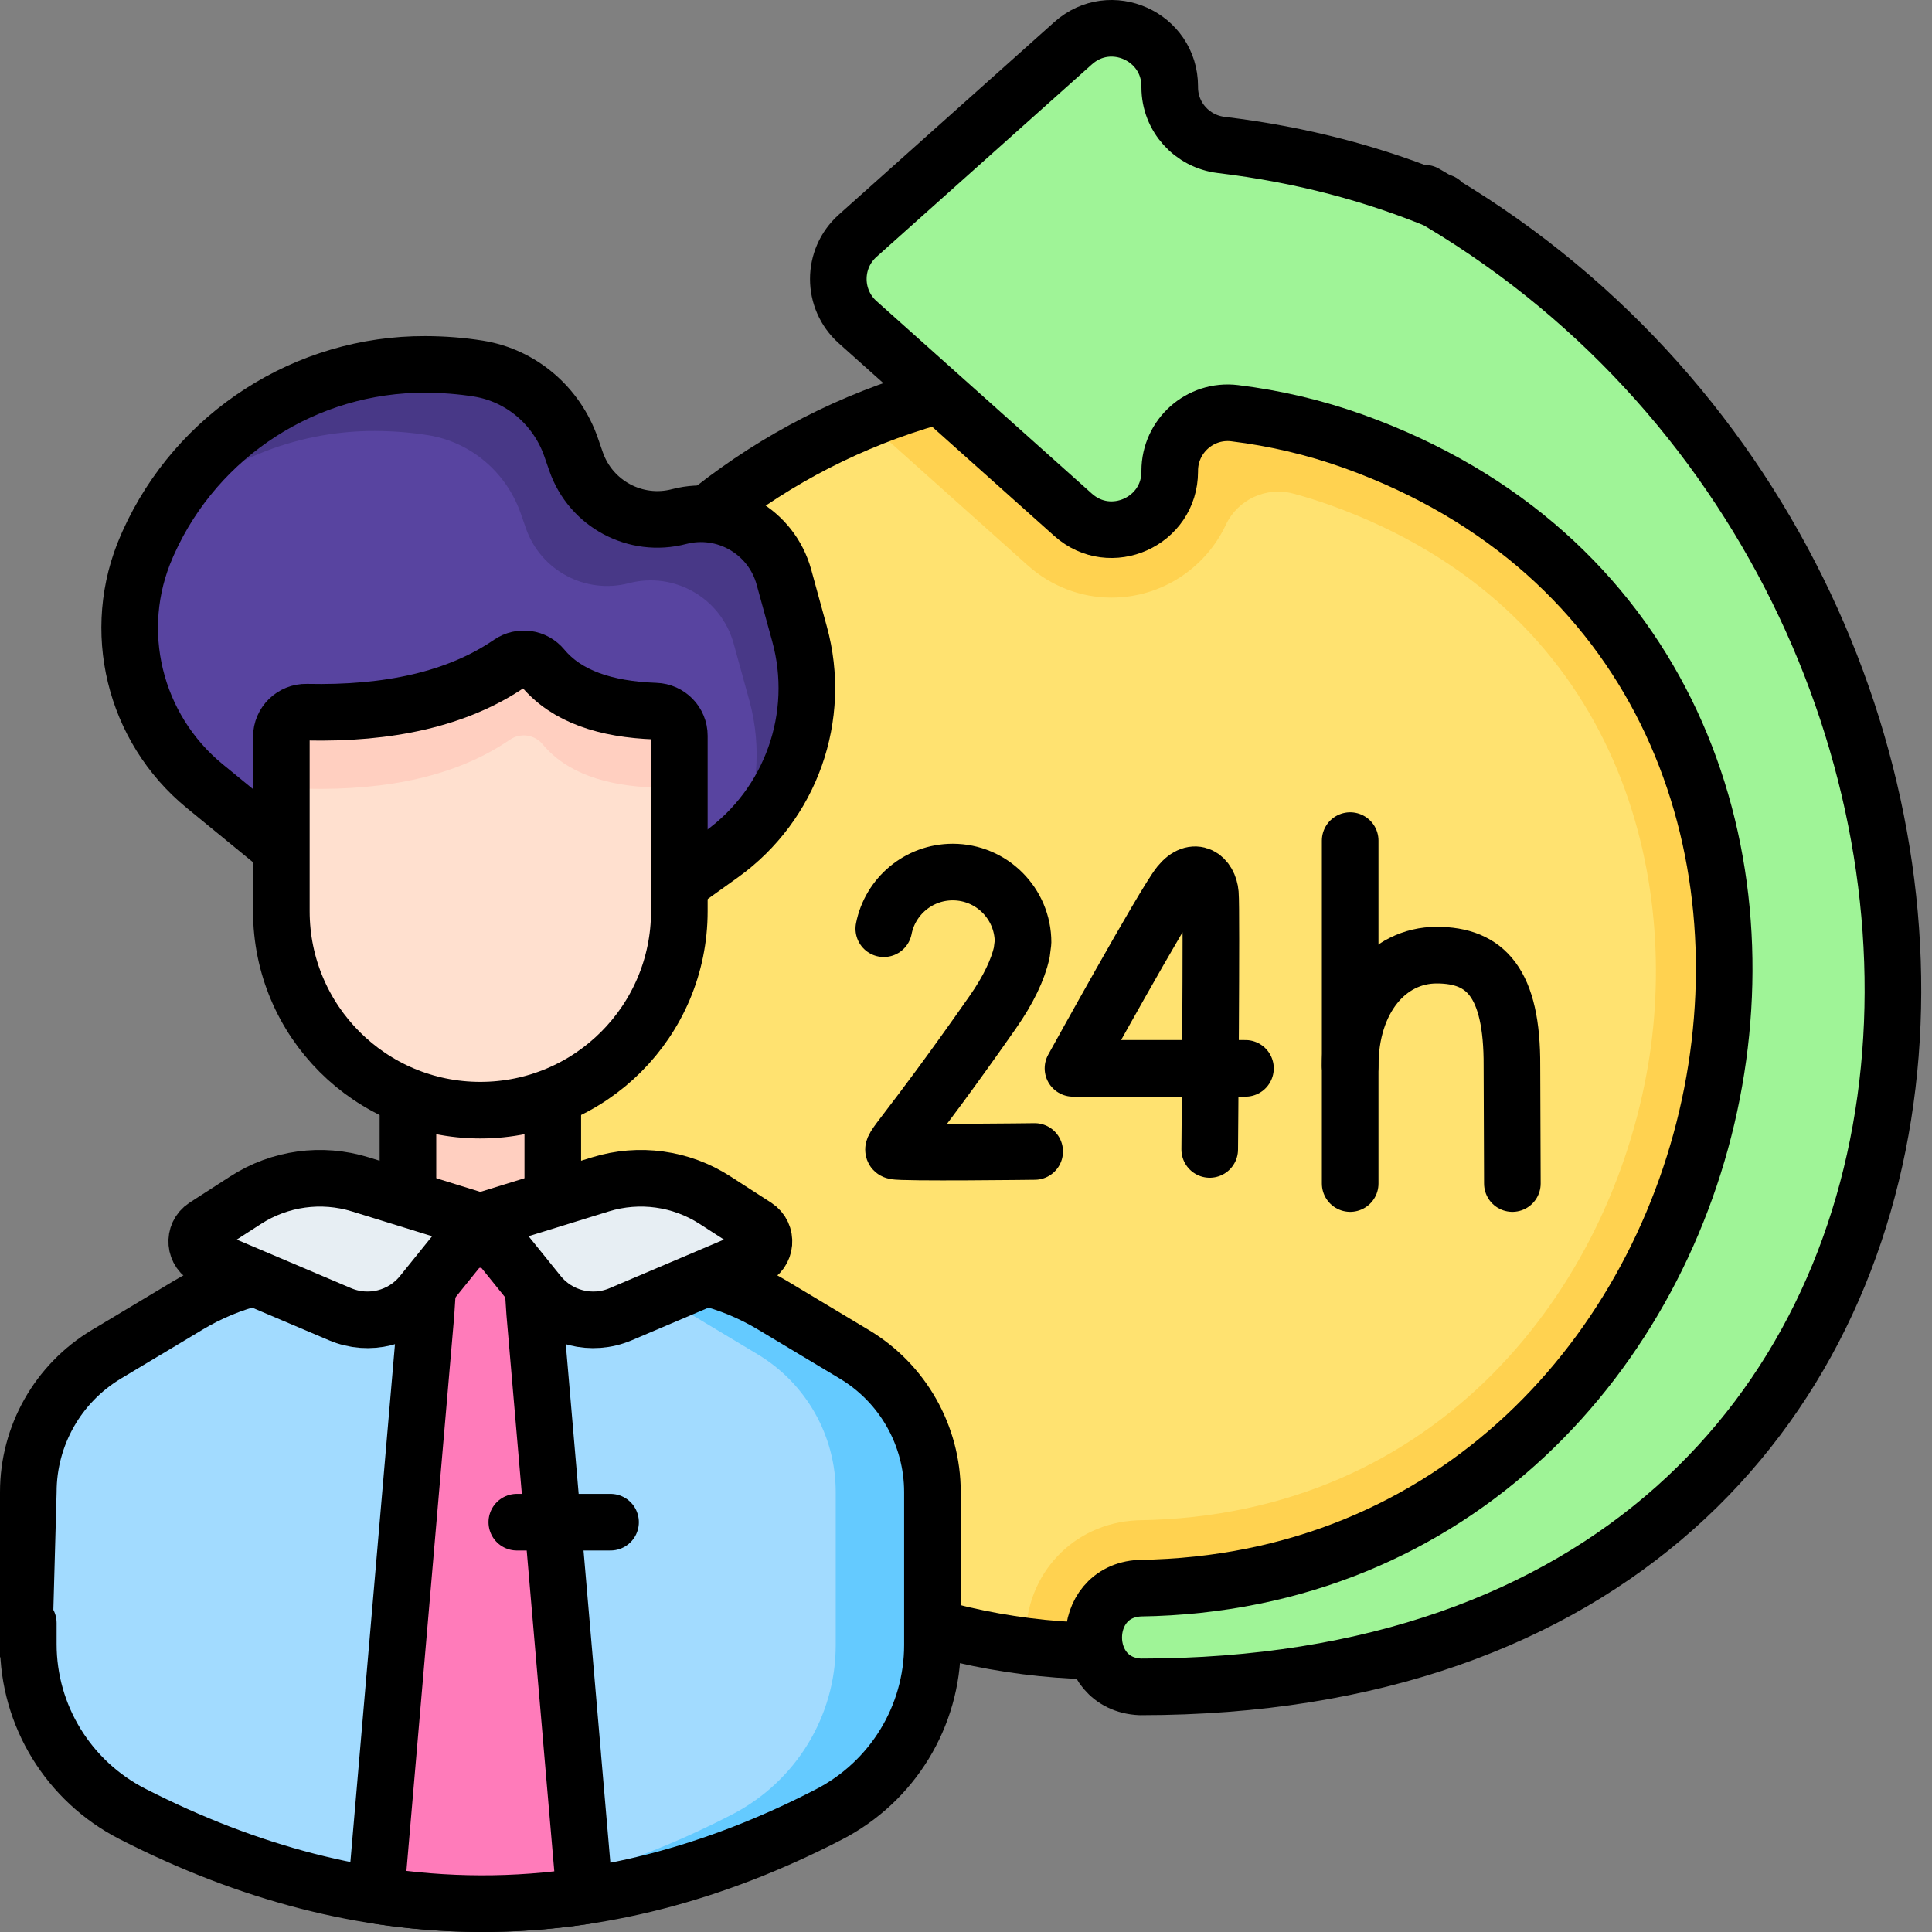
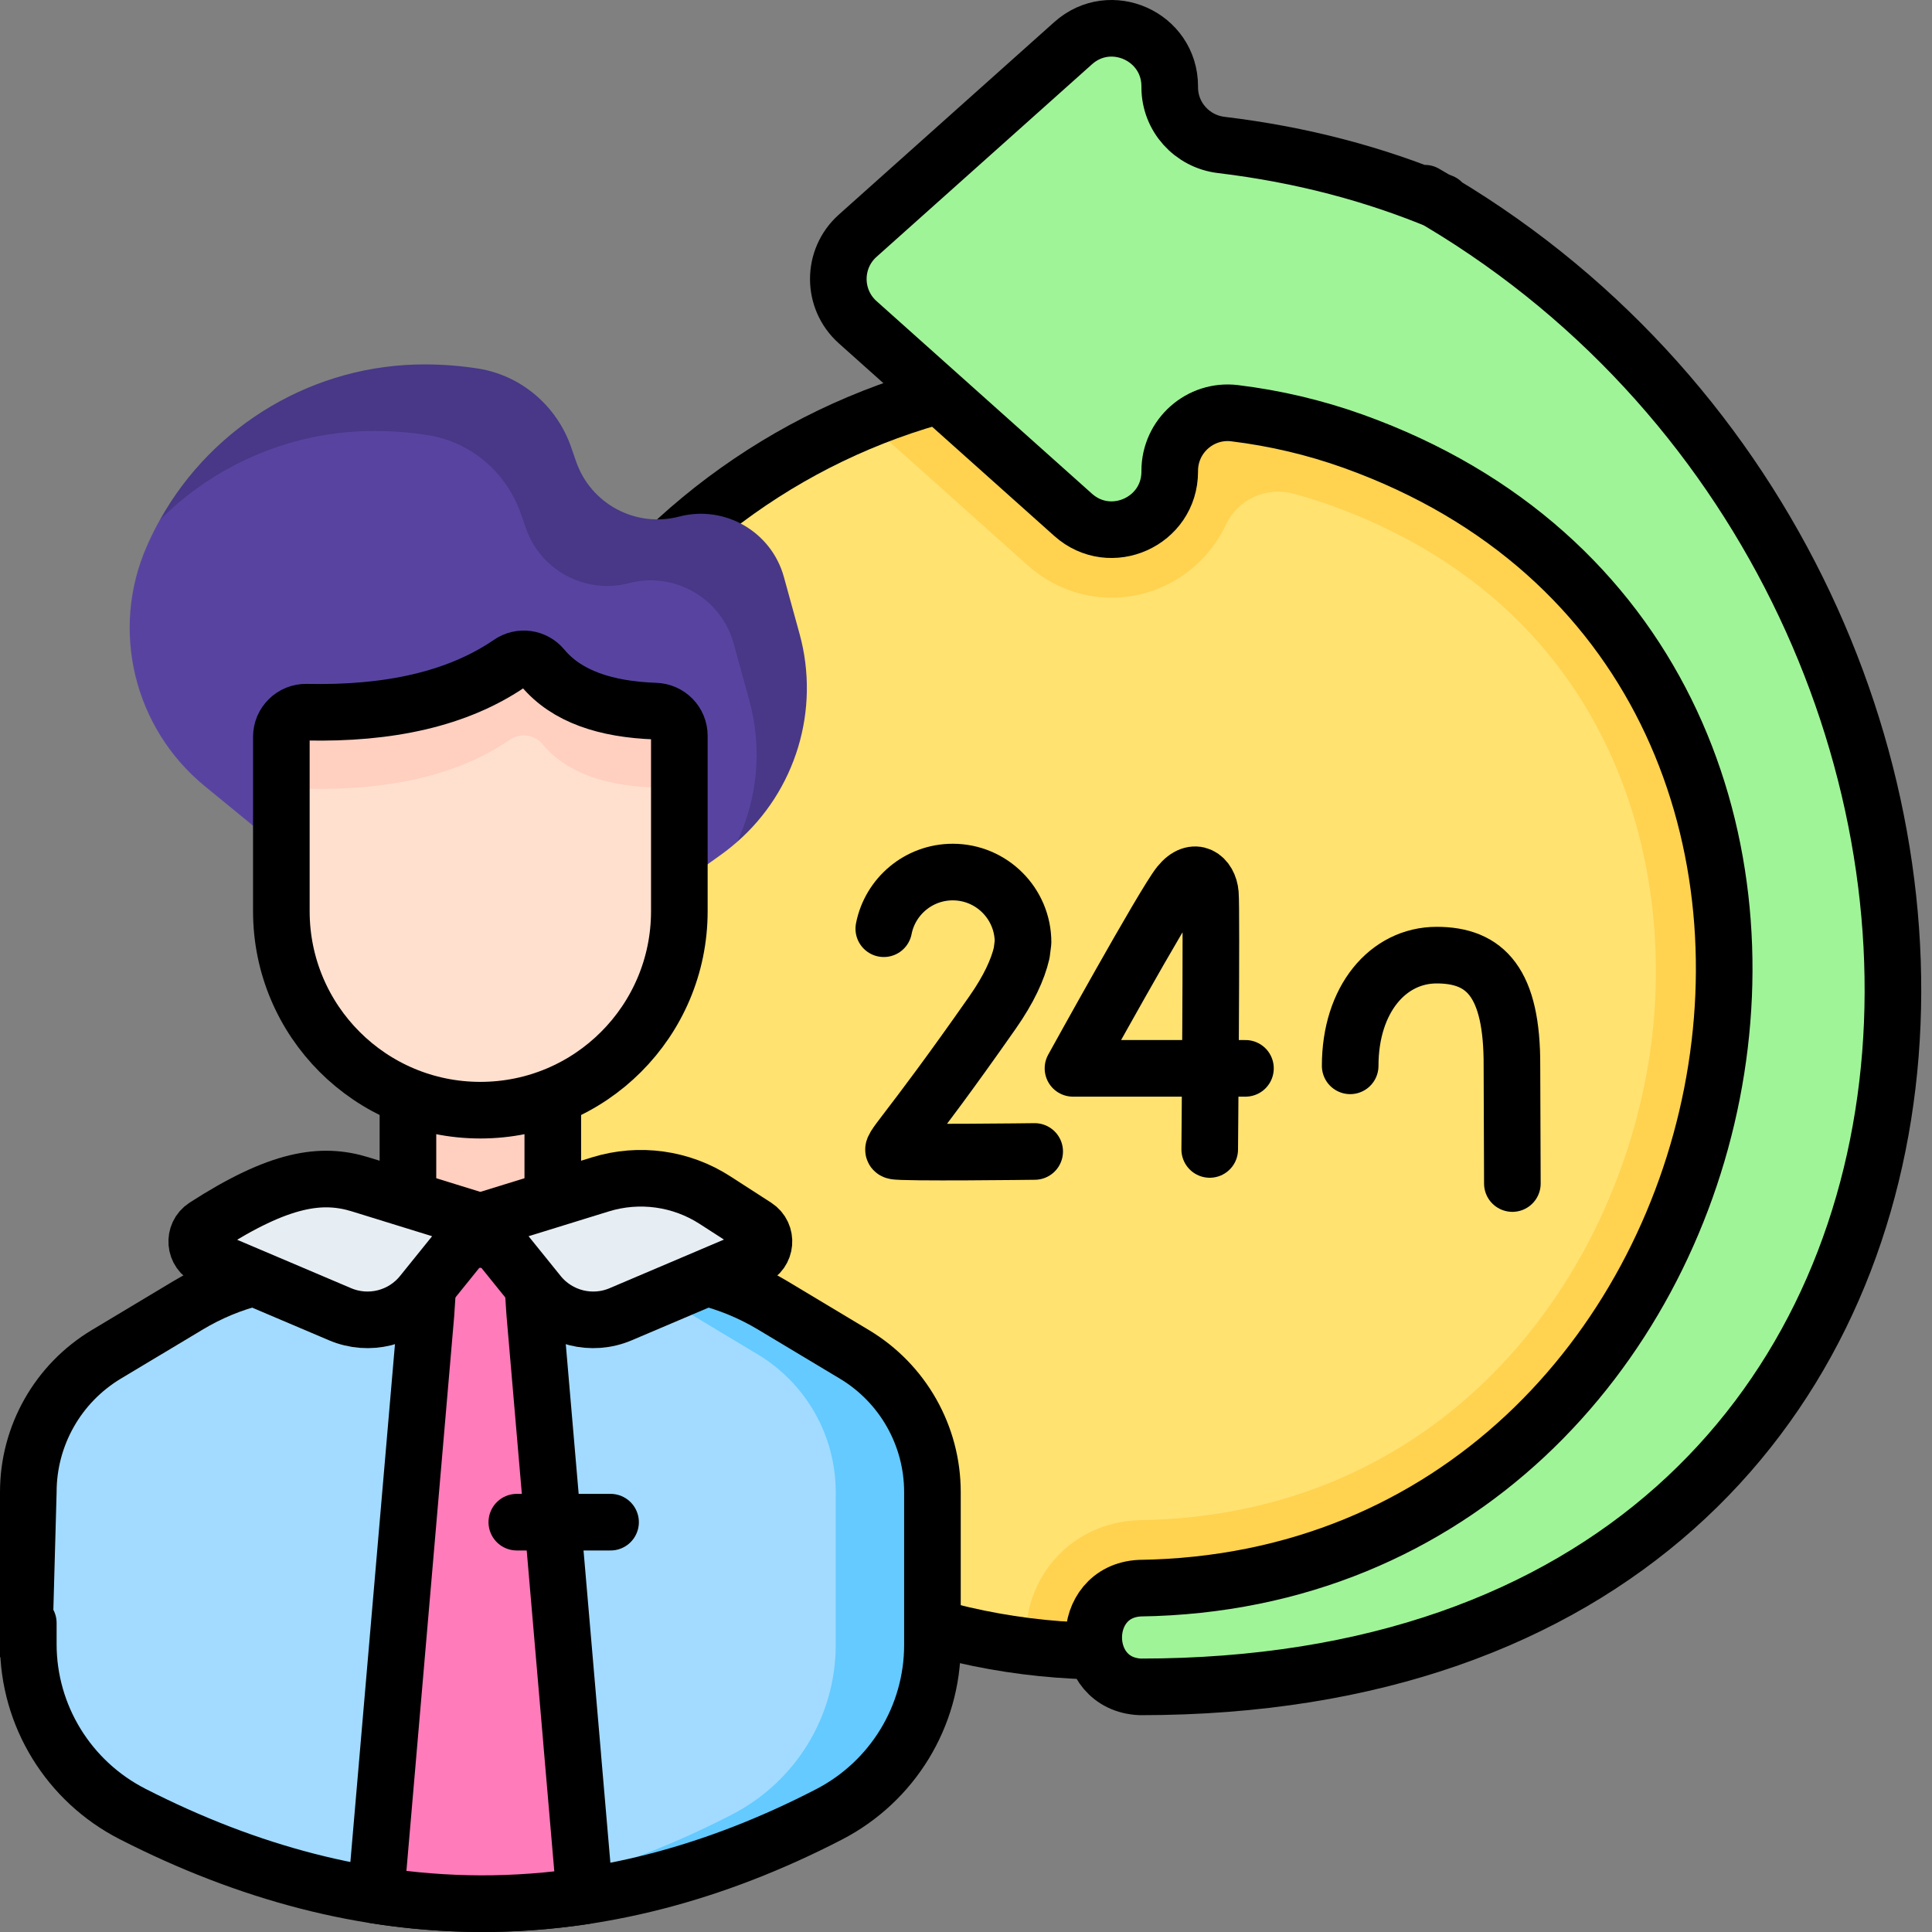
<svg xmlns="http://www.w3.org/2000/svg" width="40" height="40" viewBox="0 0 40 40" fill="none">
  <rect x="0" y="0" width="40" height="40" fill="#808080" stroke="none" />
  <g clip-path="url(#clip0_75_1183)">
    <path d="M22.929 34.188C30.238 34.188 36.163 28.263 36.163 20.954C36.163 13.645 30.238 7.72 22.929 7.72C15.62 7.72 9.695 13.645 9.695 20.954C9.695 28.263 15.62 34.188 22.929 34.188Z" fill="#FFE270" />
    <path d="M36.162 20.866C36.116 13.683 30.276 7.809 23.093 7.721C21.26 7.699 19.512 8.05 17.919 8.702L21.28 11.707C21.76 12.136 22.375 12.373 23.01 12.373C24.056 12.373 24.961 11.756 25.379 10.867C25.626 10.34 26.217 10.069 26.779 10.22C27.038 10.29 27.295 10.37 27.546 10.46C33.471 12.587 34.794 18.019 34.127 22.024C33.353 26.664 29.792 31.386 23.58 31.475L23.555 31.476L23.531 31.477C22.22 31.541 21.234 32.587 21.238 33.91C21.238 33.968 21.241 34.025 21.245 34.082C21.796 34.152 22.358 34.188 22.929 34.188C30.267 34.188 36.21 28.215 36.162 20.866Z" fill="#FFD250" />
    <path d="M22.929 34.188C30.238 34.188 36.163 28.263 36.163 20.954C36.163 13.645 30.238 7.72 22.929 7.72C15.62 7.72 9.695 13.645 9.695 20.954C9.695 28.263 15.62 34.188 22.929 34.188Z" stroke="black" stroke-width="1.172" stroke-miterlimit="10" stroke-linecap="round" stroke-linejoin="round" />
    <path d="M9.533 39.363L11.228 39.215L15.466 37.904L17.571 36.355L18.471 33.362L18.392 31.208L17.823 28.838L15.452 27.326L13.736 26.231L9.945 25.29L5.301 26.443C4.807 26.565 4.334 26.761 3.898 27.023L2.2 28.041C1.199 28.642 0.586 29.724 0.586 30.892V34.04C0.586 35.527 1.425 36.883 2.749 37.559C4.83 38.622 6.908 39.229 8.983 39.377L9.533 39.363Z" fill="#A2DBFF" />
    <path d="M17.69 28.041L15.993 27.023C15.556 26.761 15.084 26.565 14.59 26.443L9.945 25.29L8.944 25.538L13.333 26.628L15.688 28.041C16.69 28.642 17.303 29.724 17.303 30.892V34.057C17.303 35.537 16.472 36.888 15.157 37.567C13.102 38.629 11.044 39.23 8.983 39.377C11.718 39.572 14.447 38.971 17.172 37.561C18.481 36.883 19.305 35.532 19.305 34.057V30.892C19.305 29.724 18.692 28.642 17.69 28.041Z" fill="#64CAFF" />
    <path d="M0.586 33.602V34.04C0.586 35.524 1.421 36.88 2.743 37.556C7.566 40.022 12.373 40.042 17.164 37.565C18.477 36.886 19.305 35.535 19.305 34.057V30.892C19.305 29.724 18.692 28.642 17.69 28.041L15.993 27.023C15.556 26.761 15.084 26.565 14.59 26.443L9.945 25.29L5.301 26.443C4.807 26.565 4.334 26.761 3.898 27.023L2.2 28.041C1.199 28.642 0.586 29.724 0.586 30.892L0.5 34" stroke="black" stroke-width="1.172" stroke-miterlimit="10" stroke-linecap="round" stroke-linejoin="round" />
    <path d="M12.108 39.252L11.07 27.181L10.97 25.662H8.92L8.819 27.208L7.783 39.24C9.226 39.466 10.668 39.471 12.108 39.252Z" fill="#FF7BBA" />
    <path d="M11.859 36.353L11.07 27.181L10.97 25.662H8.92L8.819 27.208L7.783 39.24C9.226 39.466 10.668 39.471 12.108 39.252L11.833 36.058" stroke="black" stroke-width="1.172" stroke-miterlimit="10" stroke-linecap="round" stroke-linejoin="round" />
    <path d="M11.445 21.317H8.446V25.29H11.445V21.317Z" fill="#FFCFC0" />
    <path d="M11.445 25.29H8.446V22.784V21.317H11.445V22.704V25.29Z" stroke="black" stroke-width="1.172" stroke-miterlimit="10" stroke-linecap="round" stroke-linejoin="round" />
    <path d="M15.36 17.285L16.166 15.61L15.934 13.641L15.14 11.897L13.588 11.244C13.588 11.244 12.018 11.209 11.965 11.244C11.912 11.279 11.136 10.009 11.136 10.009L9.513 8.192L7.784 8.351L5.279 9.021L4.112 9.835L3.687 10.315L3.31 10.764C3.225 10.917 3.145 11.074 3.072 11.236C3.061 11.26 3.05 11.284 3.04 11.309C2.277 13.043 2.773 15.075 4.239 16.276L5.825 17.575L14.065 18.313L14.937 17.689C15.049 17.608 15.157 17.522 15.259 17.432L15.36 17.285Z" fill="#5844A0" />
    <path d="M16.554 13.123L16.23 11.947C15.972 11.007 15.005 10.449 14.062 10.695C13.162 10.931 12.232 10.434 11.928 9.556L11.825 9.259C11.53 8.408 10.797 7.776 9.908 7.632C9.551 7.575 9.185 7.546 8.809 7.545C6.521 7.535 4.411 8.786 3.311 10.764C4.473 9.602 6.072 8.916 7.769 8.923C8.145 8.925 8.511 8.953 8.868 9.011C9.757 9.155 10.489 9.787 10.784 10.638L10.887 10.934C11.192 11.813 12.122 12.309 13.021 12.074C13.965 11.828 14.931 12.385 15.19 13.326L15.514 14.502C15.788 15.5 15.682 16.536 15.26 17.432C16.472 16.371 16.987 14.7 16.554 13.123Z" fill="#483887" />
-     <path d="M5.825 17.575L4.239 16.276C2.773 15.075 2.277 13.043 3.04 11.309C3.05 11.284 3.061 11.26 3.072 11.236C4.083 8.987 6.343 7.534 8.809 7.545C9.184 7.546 9.551 7.575 9.908 7.632C10.797 7.776 11.529 8.408 11.824 9.259L11.927 9.556C12.232 10.434 13.161 10.931 14.061 10.695C15.005 10.449 15.971 11.007 16.23 11.947L16.553 13.123C17.024 14.833 16.378 16.655 14.937 17.689L14.065 18.313L5.825 17.575Z" stroke="black" stroke-width="1.172" stroke-miterlimit="10" stroke-linecap="round" stroke-linejoin="round" />
    <path d="M9.945 22.985C7.67 22.985 5.825 21.141 5.825 18.865V15.255C5.825 14.97 6.06 14.739 6.346 14.745C8.041 14.782 9.469 14.476 10.556 13.731C10.775 13.581 11.066 13.622 11.235 13.825C11.729 14.419 12.538 14.686 13.569 14.723C13.845 14.732 14.065 14.957 14.065 15.233V18.865C14.065 21.141 12.221 22.985 9.945 22.985Z" fill="#FFE0CF" />
    <path d="M13.569 14.723C12.538 14.686 11.729 14.419 11.235 13.825C11.066 13.622 10.775 13.581 10.556 13.731C9.469 14.476 8.041 14.782 6.346 14.745C6.06 14.739 5.825 14.97 5.825 15.255V16.84C5.825 16.554 6.06 16.323 6.346 16.33C8.041 16.367 9.469 16.06 10.556 15.315C10.775 15.166 11.066 15.207 11.235 15.41C11.729 16.004 12.538 16.271 13.569 16.307C13.845 16.317 14.065 16.541 14.065 16.818V15.233C14.065 14.957 13.845 14.732 13.569 14.723Z" fill="#FFCFC0" />
    <path d="M9.945 22.985C7.67 22.985 5.825 21.141 5.825 18.865V15.255C5.825 14.97 6.06 14.739 6.346 14.745C8.041 14.782 9.469 14.476 10.556 13.731C10.775 13.581 11.066 13.622 11.235 13.825C11.729 14.419 12.538 14.686 13.569 14.723C13.845 14.732 14.065 14.957 14.065 15.233V18.865C14.065 21.141 12.221 22.985 9.945 22.985Z" stroke="black" stroke-width="1.172" stroke-miterlimit="10" stroke-linecap="round" stroke-linejoin="round" />
    <path d="M9.945 25.29L8.738 26.786C8.331 27.291 7.638 27.464 7.041 27.21L4.299 26.045C4.025 25.929 3.993 25.554 4.243 25.392L5.086 24.848C5.79 24.393 6.659 24.274 7.459 24.521L9.945 25.29Z" fill="#E7EEF3" />
-     <path d="M9.945 25.29L8.738 26.786C8.331 27.291 7.638 27.464 7.041 27.21L4.299 26.045C4.025 25.929 3.993 25.554 4.243 25.392L5.086 24.848C5.79 24.393 6.659 24.274 7.459 24.521L9.945 25.29Z" stroke="black" stroke-width="1.172" stroke-miterlimit="10" stroke-linecap="round" stroke-linejoin="round" />
+     <path d="M9.945 25.29L8.738 26.786C8.331 27.291 7.638 27.464 7.041 27.21L4.299 26.045C4.025 25.929 3.993 25.554 4.243 25.392C5.79 24.393 6.659 24.274 7.459 24.521L9.945 25.29Z" stroke="black" stroke-width="1.172" stroke-miterlimit="10" stroke-linecap="round" stroke-linejoin="round" />
    <path d="M9.945 25.29L11.152 26.786C11.56 27.291 12.253 27.464 12.85 27.21L15.591 26.045C15.865 25.929 15.897 25.554 15.648 25.392L14.804 24.848C14.101 24.393 13.232 24.274 12.432 24.521L9.945 25.29Z" fill="#E7EEF3" />
    <path d="M9.945 25.29L11.152 26.786C11.56 27.291 12.253 27.464 12.85 27.21L15.591 26.045C15.865 25.929 15.897 25.554 15.648 25.392L14.804 24.848C14.101 24.393 13.232 24.274 12.432 24.521L9.945 25.29Z" stroke="black" stroke-width="1.172" stroke-miterlimit="10" stroke-linecap="round" stroke-linejoin="round" />
    <path d="M10.7 31.515H12.641" stroke="black" stroke-width="1.172" stroke-miterlimit="10" stroke-linecap="round" stroke-linejoin="round" />
    <path d="M24.074 1.808V1.789C24.074 0.751 22.847 0.202 22.073 0.894L17.613 4.881C17.078 5.358 17.078 6.194 17.613 6.671L22.073 10.659C22.847 11.35 24.074 10.801 24.074 9.763V9.748C24.074 9.028 24.703 8.468 25.418 8.555C26.252 8.657 27.078 8.85 27.877 9.137C40.493 13.666 36.53 32.694 23.456 32.881C22.177 32.944 22.182 34.87 23.466 34.925C44.163 35 44.333 5.301 25.14 3.001C24.533 2.928 24.074 2.419 24.074 1.808Z" fill="#9FF497" />
    <path d="M29.855 4.187C28.478 3.609 26.955 3.201 25.285 3.001C24.678 2.928 24.218 2.419 24.218 1.808V1.789C24.218 0.751 22.991 0.202 22.218 0.894L17.757 4.881C17.223 5.358 17.223 6.194 17.757 6.671L22.218 10.659C22.991 11.35 24.218 10.801 24.218 9.763V9.748C24.218 9.028 24.848 8.468 25.562 8.555C26.397 8.657 27.222 8.85 28.022 9.137C40.638 13.666 36.675 32.694 23.6 32.881C22.322 32.944 22.326 34.87 23.61 34.925C43 34.925 43.5 12 29.5 4" stroke="black" stroke-width="1.172" stroke-miterlimit="10" stroke-linecap="round" stroke-linejoin="round" />
    <path d="M27.954 22.067C27.954 20.692 28.734 19.775 29.745 19.775C30.756 19.775 31.311 20.346 31.303 22.067L31.312 24.504" stroke="black" stroke-width="1.172" stroke-miterlimit="10" stroke-linecap="round" stroke-linejoin="round" />
-     <path d="M27.954 17.404V24.504" stroke="black" stroke-width="1.172" stroke-miterlimit="10" stroke-linecap="round" stroke-linejoin="round" />
    <path d="M25.786 22.119H22.215C22.215 22.119 24.106 18.692 24.418 18.309C24.733 17.922 25.032 18.164 25.06 18.505C25.089 18.846 25.046 23.798 25.046 23.798" stroke="black" stroke-width="1.172" stroke-miterlimit="10" stroke-linecap="round" stroke-linejoin="round" />
    <path d="M21.422 23.84C21.422 23.84 18.655 23.875 18.524 23.831C18.393 23.788 18.734 23.557 20.548 20.965C20.887 20.481 21.073 20.073 21.153 19.73L21.181 19.51C21.181 18.707 20.529 18.055 19.726 18.055C19.018 18.055 18.429 18.56 18.298 19.228" stroke="black" stroke-width="1.172" stroke-miterlimit="10" stroke-linecap="round" stroke-linejoin="round" />
  </g>
  <defs>
    <clipPath id="clip0_75_1183">
      <rect width="40" height="40" fill="white" />
    </clipPath>
  </defs>
</svg>